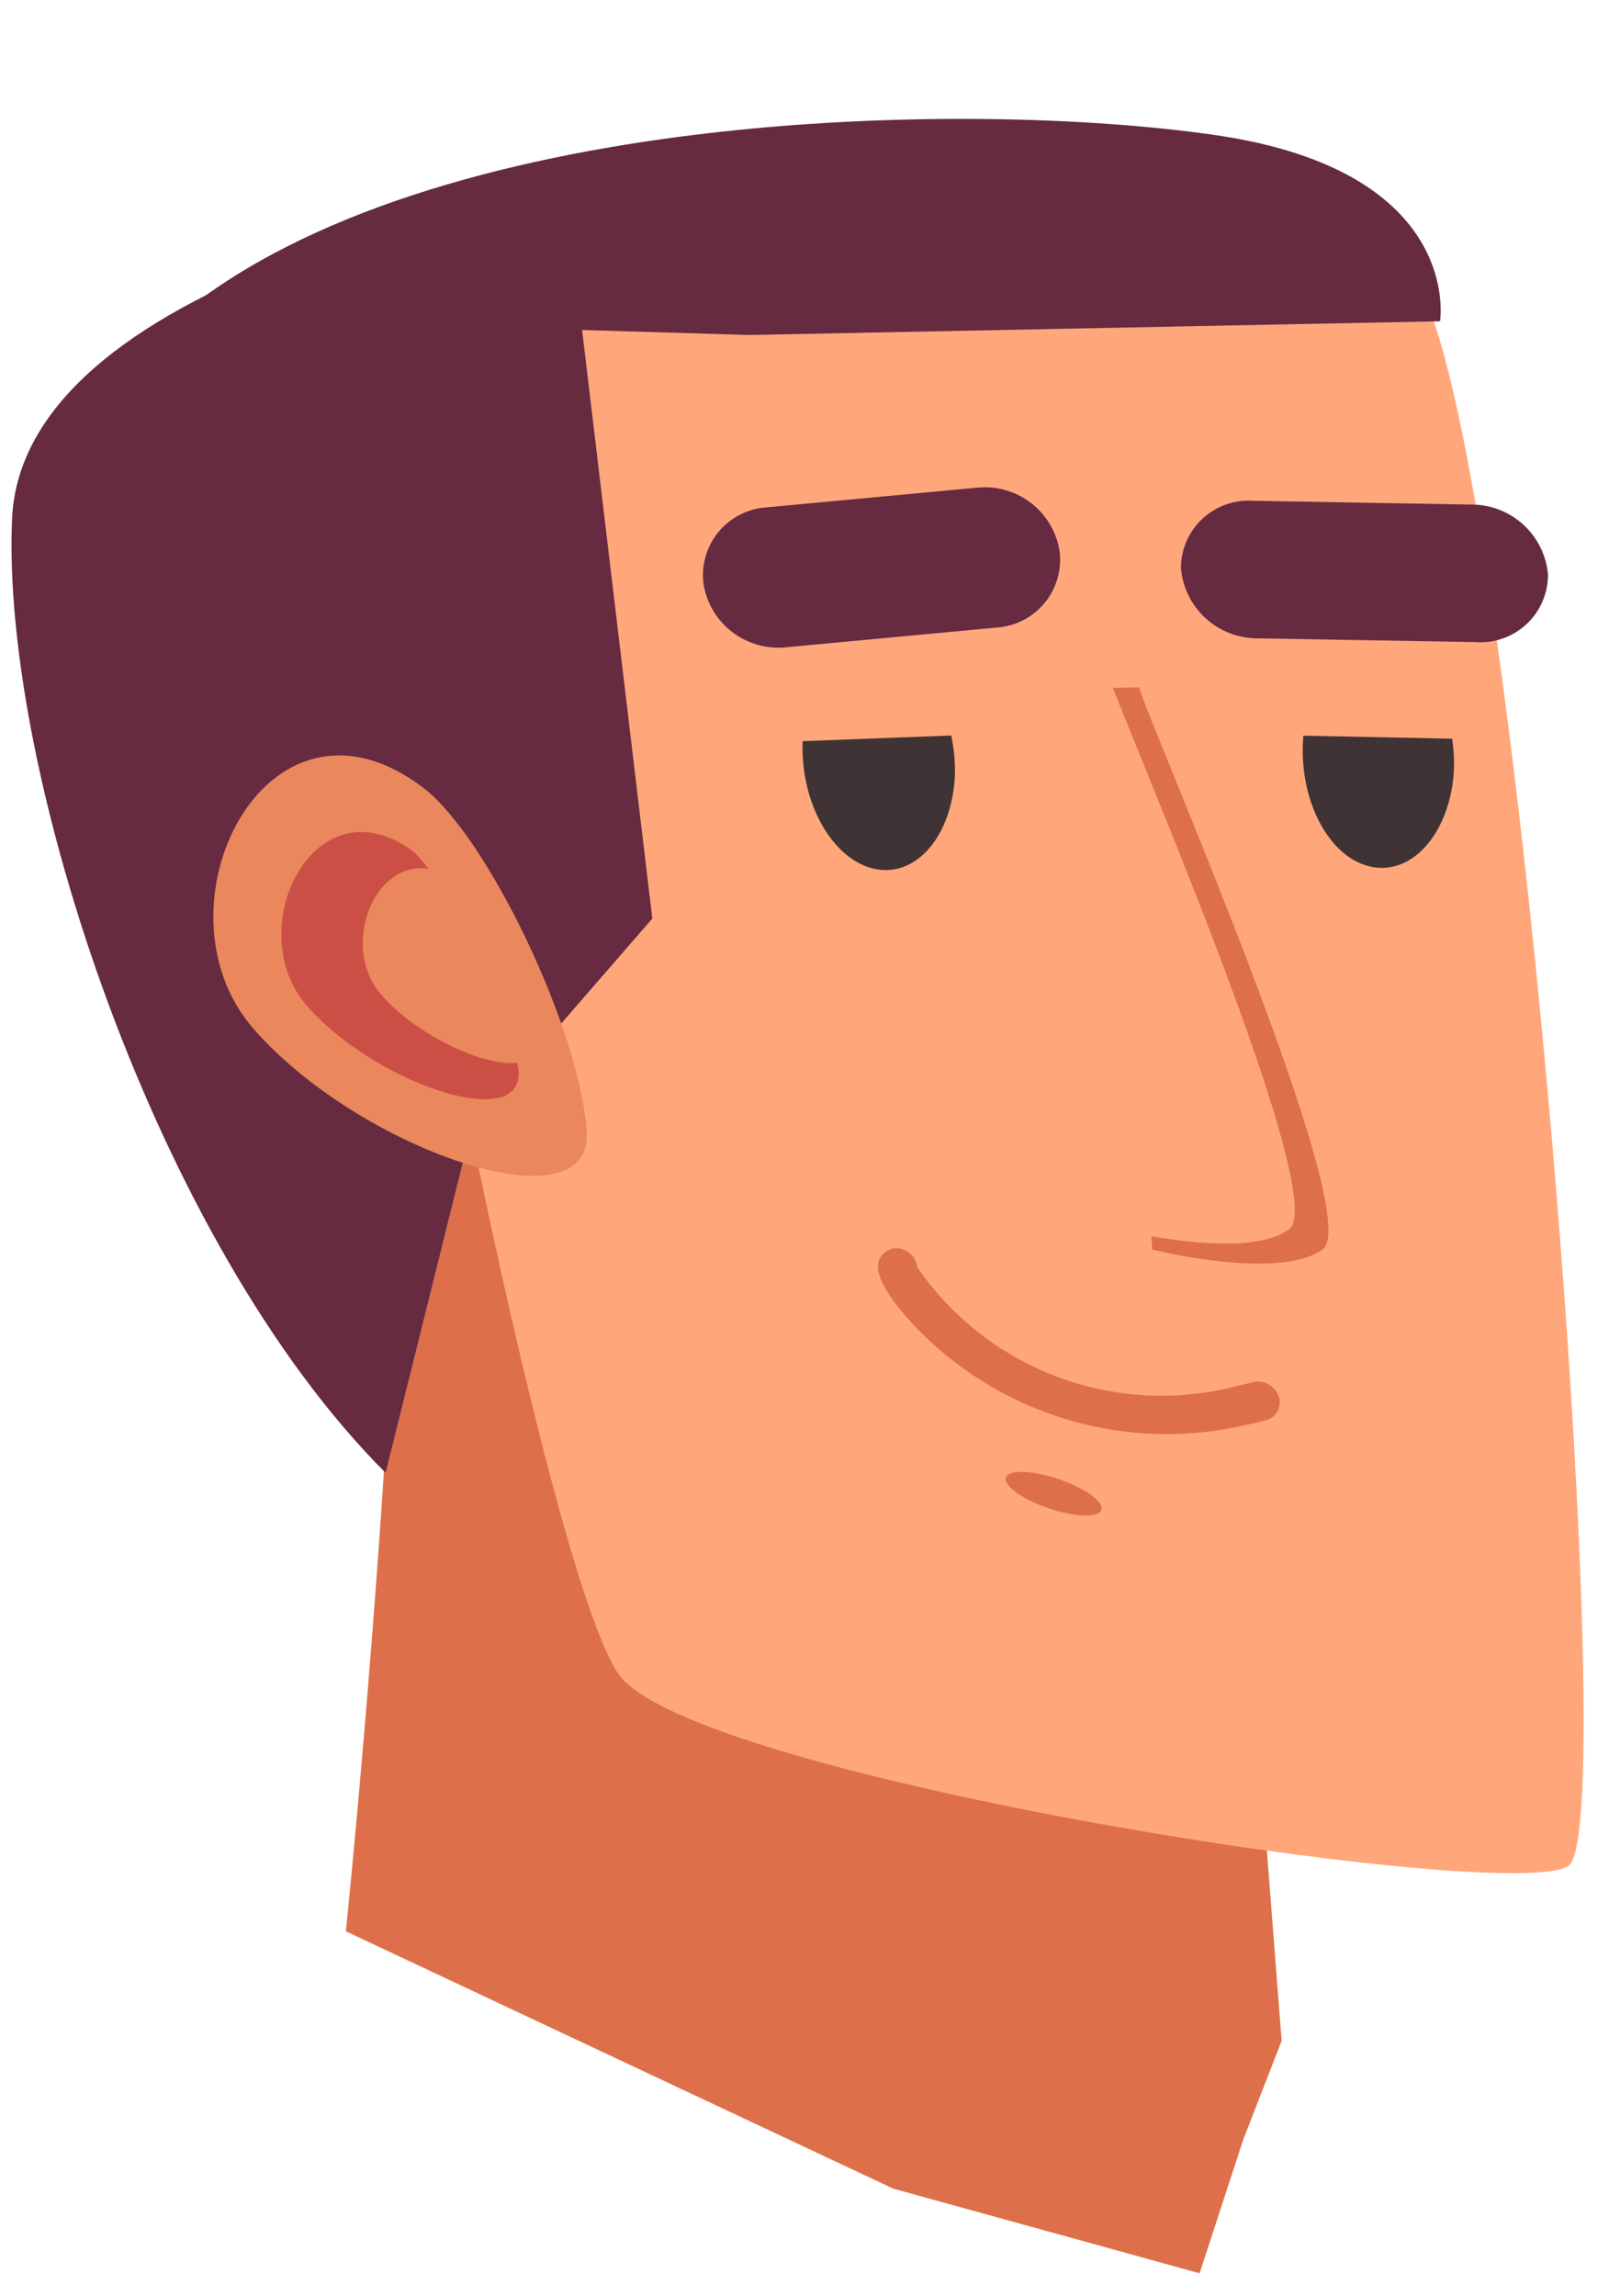
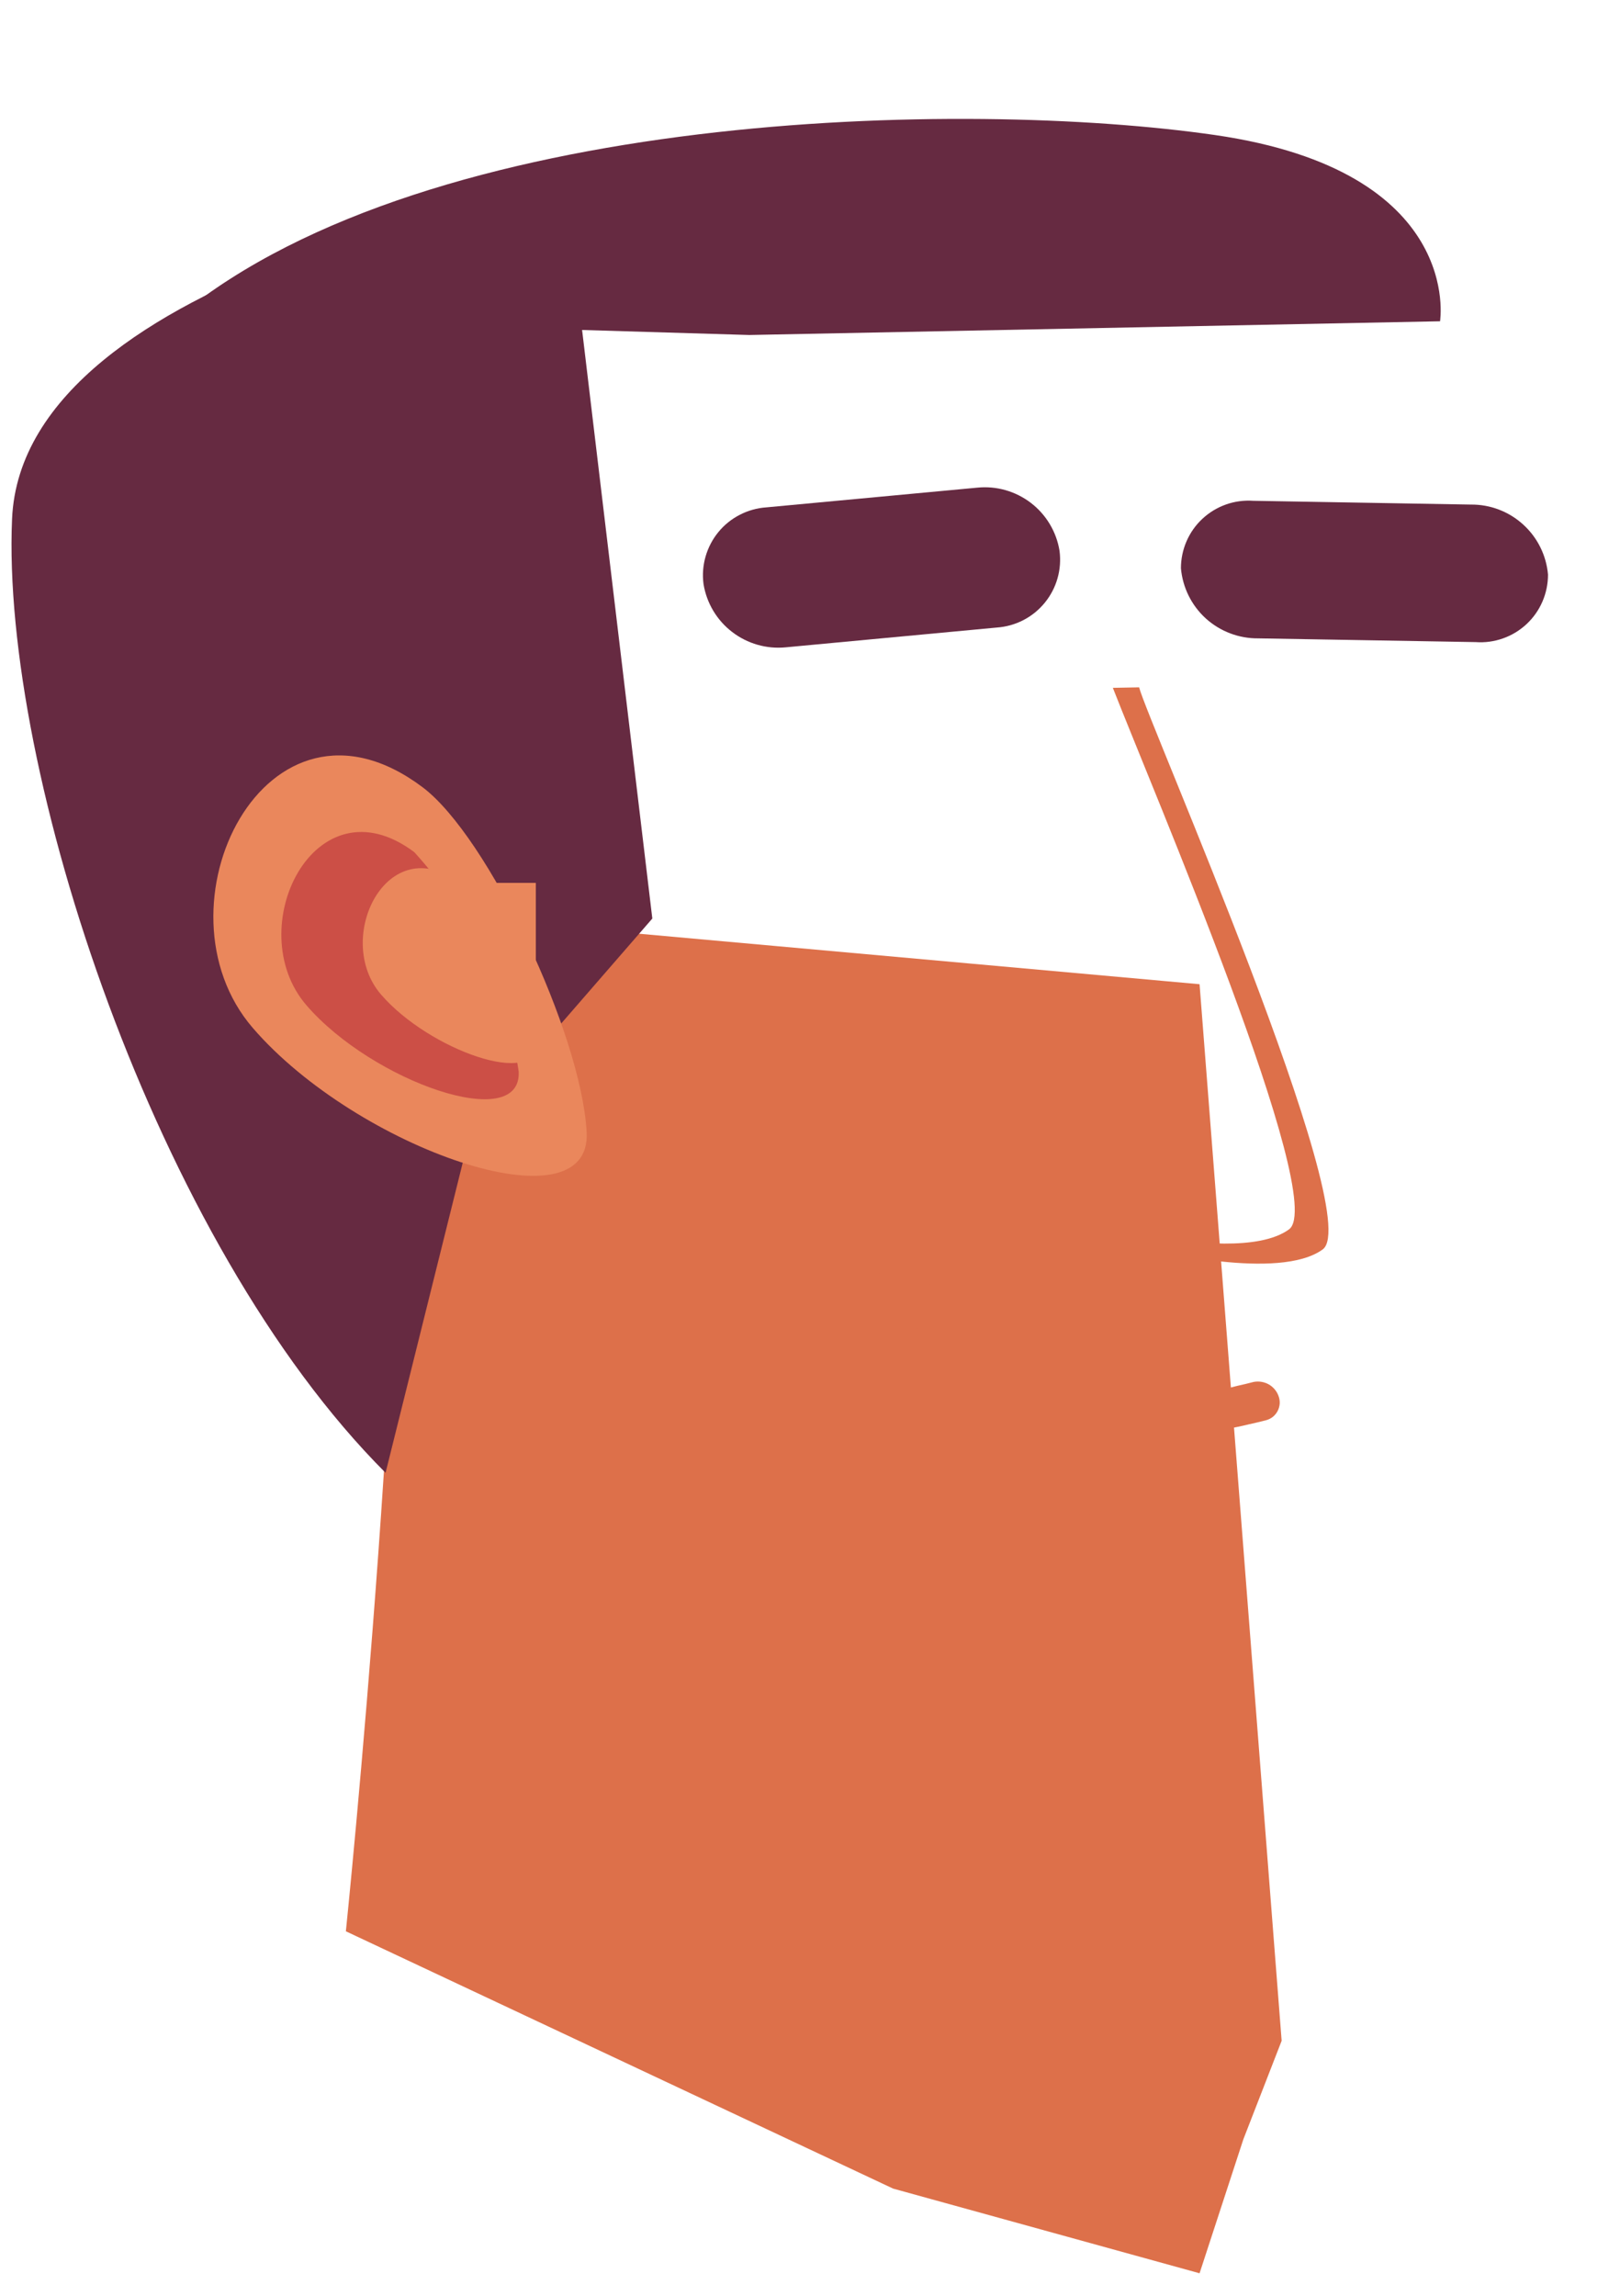
<svg xmlns="http://www.w3.org/2000/svg" width="36" height="51" viewBox="0 0 36 51" fill="none">
  <path d="M26.657 21.864L8.855 20.261C9.22 28.044 7.686 42.903 7.686 42.903L19.847 48.619L26.657 50.5L27.63 47.524L28.481 45.335L26.657 21.864Z" fill="#DD704A" />
-   <path d="M8.245 11.284C8.457 16.083 12.148 34.881 13.745 37.188C15.342 39.495 33.617 42.333 34.859 41.446C36.101 40.559 33.617 9.509 31.488 6.316C29.359 3.122 7.713 -0.781 8.245 11.284Z" fill="#FFA77B" />
  <path d="M8.568 32.718C3.46 27.61 0.025 17.122 0.268 11.528C0.511 5.934 12.551 4.109 12.551 4.109L14.496 20.405L10.483 25.026L8.568 32.718Z" fill="#662A41" />
  <path d="M4 7C9.593 2.429 21.459 2.198 27.001 3C32.543 3.802 32.001 7.137 32.001 7.137L16.65 7.442L6.501 7.137L4 7Z" fill="#662A41" />
  <path d="M9.388 17.486C5.908 14.876 3.308 20.162 5.619 22.837C7.929 25.513 13.158 27.337 13.037 25.148C12.915 22.959 10.848 18.581 9.388 17.486Z" fill="#EA875C" />
  <path d="M9.206 18.93C6.994 17.271 5.341 20.631 6.81 22.332C8.279 24.033 11.603 25.193 11.526 23.801C11.252 21.984 10.445 20.289 9.206 18.93V18.93Z" fill="#CC4F46" />
-   <path d="M10.216 19.613C8.602 18.403 7.397 20.854 8.468 22.094C9.539 23.334 11.963 24.18 11.907 23.165C11.707 21.84 11.119 20.604 10.216 19.613V19.613Z" fill="#EA875C" />
+   <path d="M10.216 19.613C8.602 18.403 7.397 20.854 8.468 22.094C9.539 23.334 11.963 24.18 11.907 23.165V19.613Z" fill="#EA875C" />
  <path d="M24.73 15.28C25.584 17.475 29.526 26.665 28.645 27.31C27.984 27.792 26.485 27.62 25.583 27.461L25.607 27.759C25.607 27.759 28.424 28.465 29.394 27.755C30.364 27.046 25.484 15.966 25.314 15.269L24.73 15.28Z" fill="#DD704A" />
  <path d="M27.753 31.641C26.418 31.965 25.021 31.927 23.705 31.532C22.389 31.137 21.202 30.399 20.265 29.394C19.375 28.419 19.499 28.092 19.539 27.985C19.561 27.933 19.593 27.886 19.634 27.846C19.675 27.807 19.723 27.776 19.776 27.756C19.829 27.736 19.886 27.727 19.942 27.729C19.999 27.732 20.054 27.745 20.105 27.77C20.183 27.804 20.25 27.858 20.3 27.927C20.35 27.995 20.381 28.076 20.39 28.16C21.16 29.277 22.257 30.128 23.53 30.598C24.803 31.068 26.19 31.134 27.501 30.785C27.618 30.759 27.736 30.732 27.855 30.7C27.97 30.677 28.09 30.696 28.193 30.753C28.296 30.811 28.374 30.904 28.413 31.015C28.433 31.068 28.441 31.125 28.438 31.181C28.434 31.237 28.419 31.292 28.393 31.343C28.367 31.393 28.331 31.437 28.288 31.473C28.244 31.508 28.193 31.534 28.138 31.549C28.01 31.583 27.88 31.613 27.753 31.641Z" fill="#DD704A" />
  <path d="M23.503 32.85C22.916 32.655 22.4 32.646 22.351 32.829C22.302 33.013 22.739 33.319 23.326 33.514C23.913 33.709 24.429 33.719 24.477 33.535C24.526 33.352 24.09 33.045 23.503 32.85Z" fill="#DD704A" />
-   <path d="M28.964 16.343C28.843 17.693 29.479 18.985 30.395 19.237C31.317 19.49 32.17 18.595 32.301 17.237C32.322 16.961 32.311 16.683 32.269 16.41L28.964 16.343Z" fill="#3F3335" />
-   <path d="M17.837 16.465L17.836 16.473C17.784 17.836 18.5 19.102 19.435 19.302C20.369 19.501 21.169 18.557 21.221 17.194C21.227 16.907 21.199 16.62 21.138 16.339L17.837 16.465Z" fill="#3F3335" />
  <path d="M21.718 10.833L17.03 11.271C16.824 11.285 16.623 11.341 16.44 11.436C16.256 11.53 16.094 11.661 15.963 11.821C15.832 11.981 15.736 12.166 15.679 12.364C15.622 12.563 15.607 12.771 15.634 12.976C15.703 13.398 15.93 13.779 16.27 14.039C16.609 14.3 17.035 14.422 17.461 14.38L22.149 13.941C22.355 13.927 22.556 13.871 22.739 13.777C22.923 13.682 23.085 13.551 23.216 13.391C23.347 13.231 23.444 13.046 23.5 12.848C23.557 12.649 23.572 12.441 23.545 12.236C23.477 11.814 23.249 11.433 22.91 11.173C22.57 10.912 22.144 10.79 21.718 10.833V10.833Z" fill="#662A41" />
  <path d="M32.684 11.209L27.85 11.125C27.644 11.111 27.438 11.138 27.244 11.207C27.049 11.276 26.871 11.384 26.72 11.525C26.569 11.665 26.449 11.835 26.367 12.025C26.285 12.214 26.243 12.418 26.243 12.624C26.281 13.052 26.478 13.45 26.796 13.739C27.115 14.027 27.53 14.185 27.96 14.181L32.793 14.264C32.998 14.279 33.205 14.251 33.399 14.182C33.594 14.114 33.772 14.005 33.923 13.865C34.074 13.724 34.194 13.554 34.276 13.365C34.358 13.175 34.4 12.971 34.4 12.765C34.363 12.337 34.165 11.939 33.847 11.651C33.529 11.362 33.113 11.204 32.684 11.209Z" fill="#662A41" />
</svg>